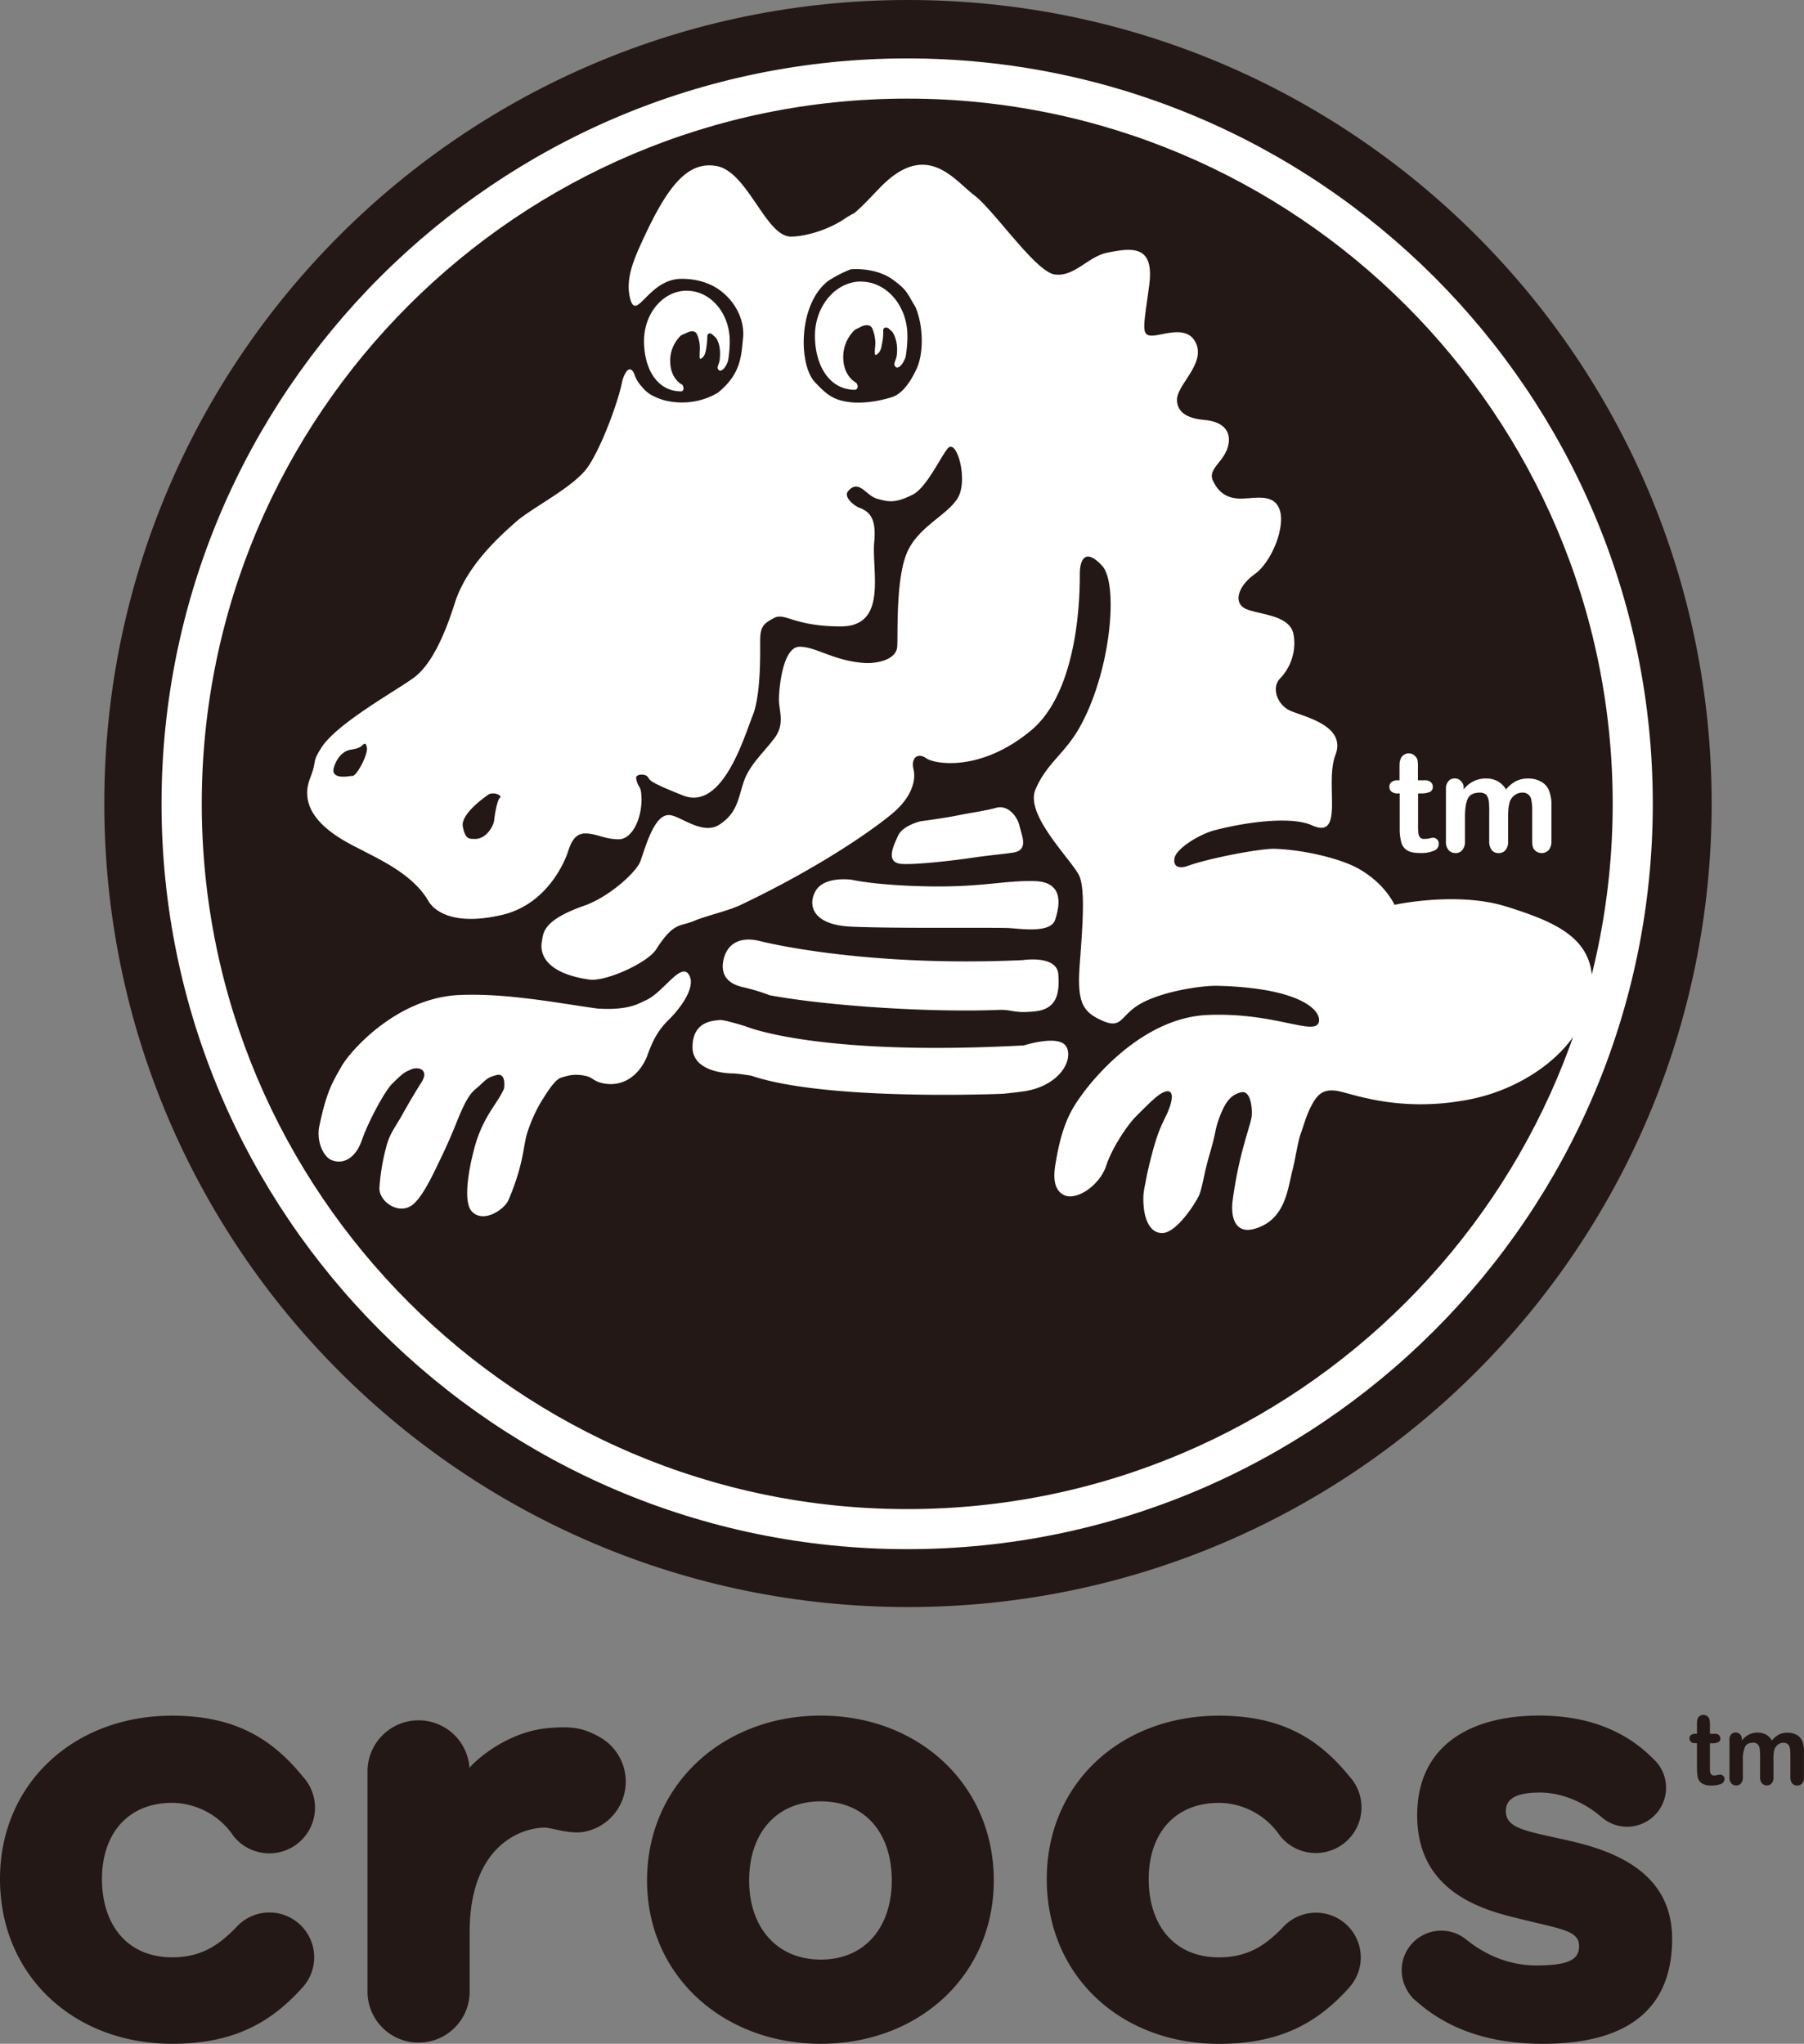
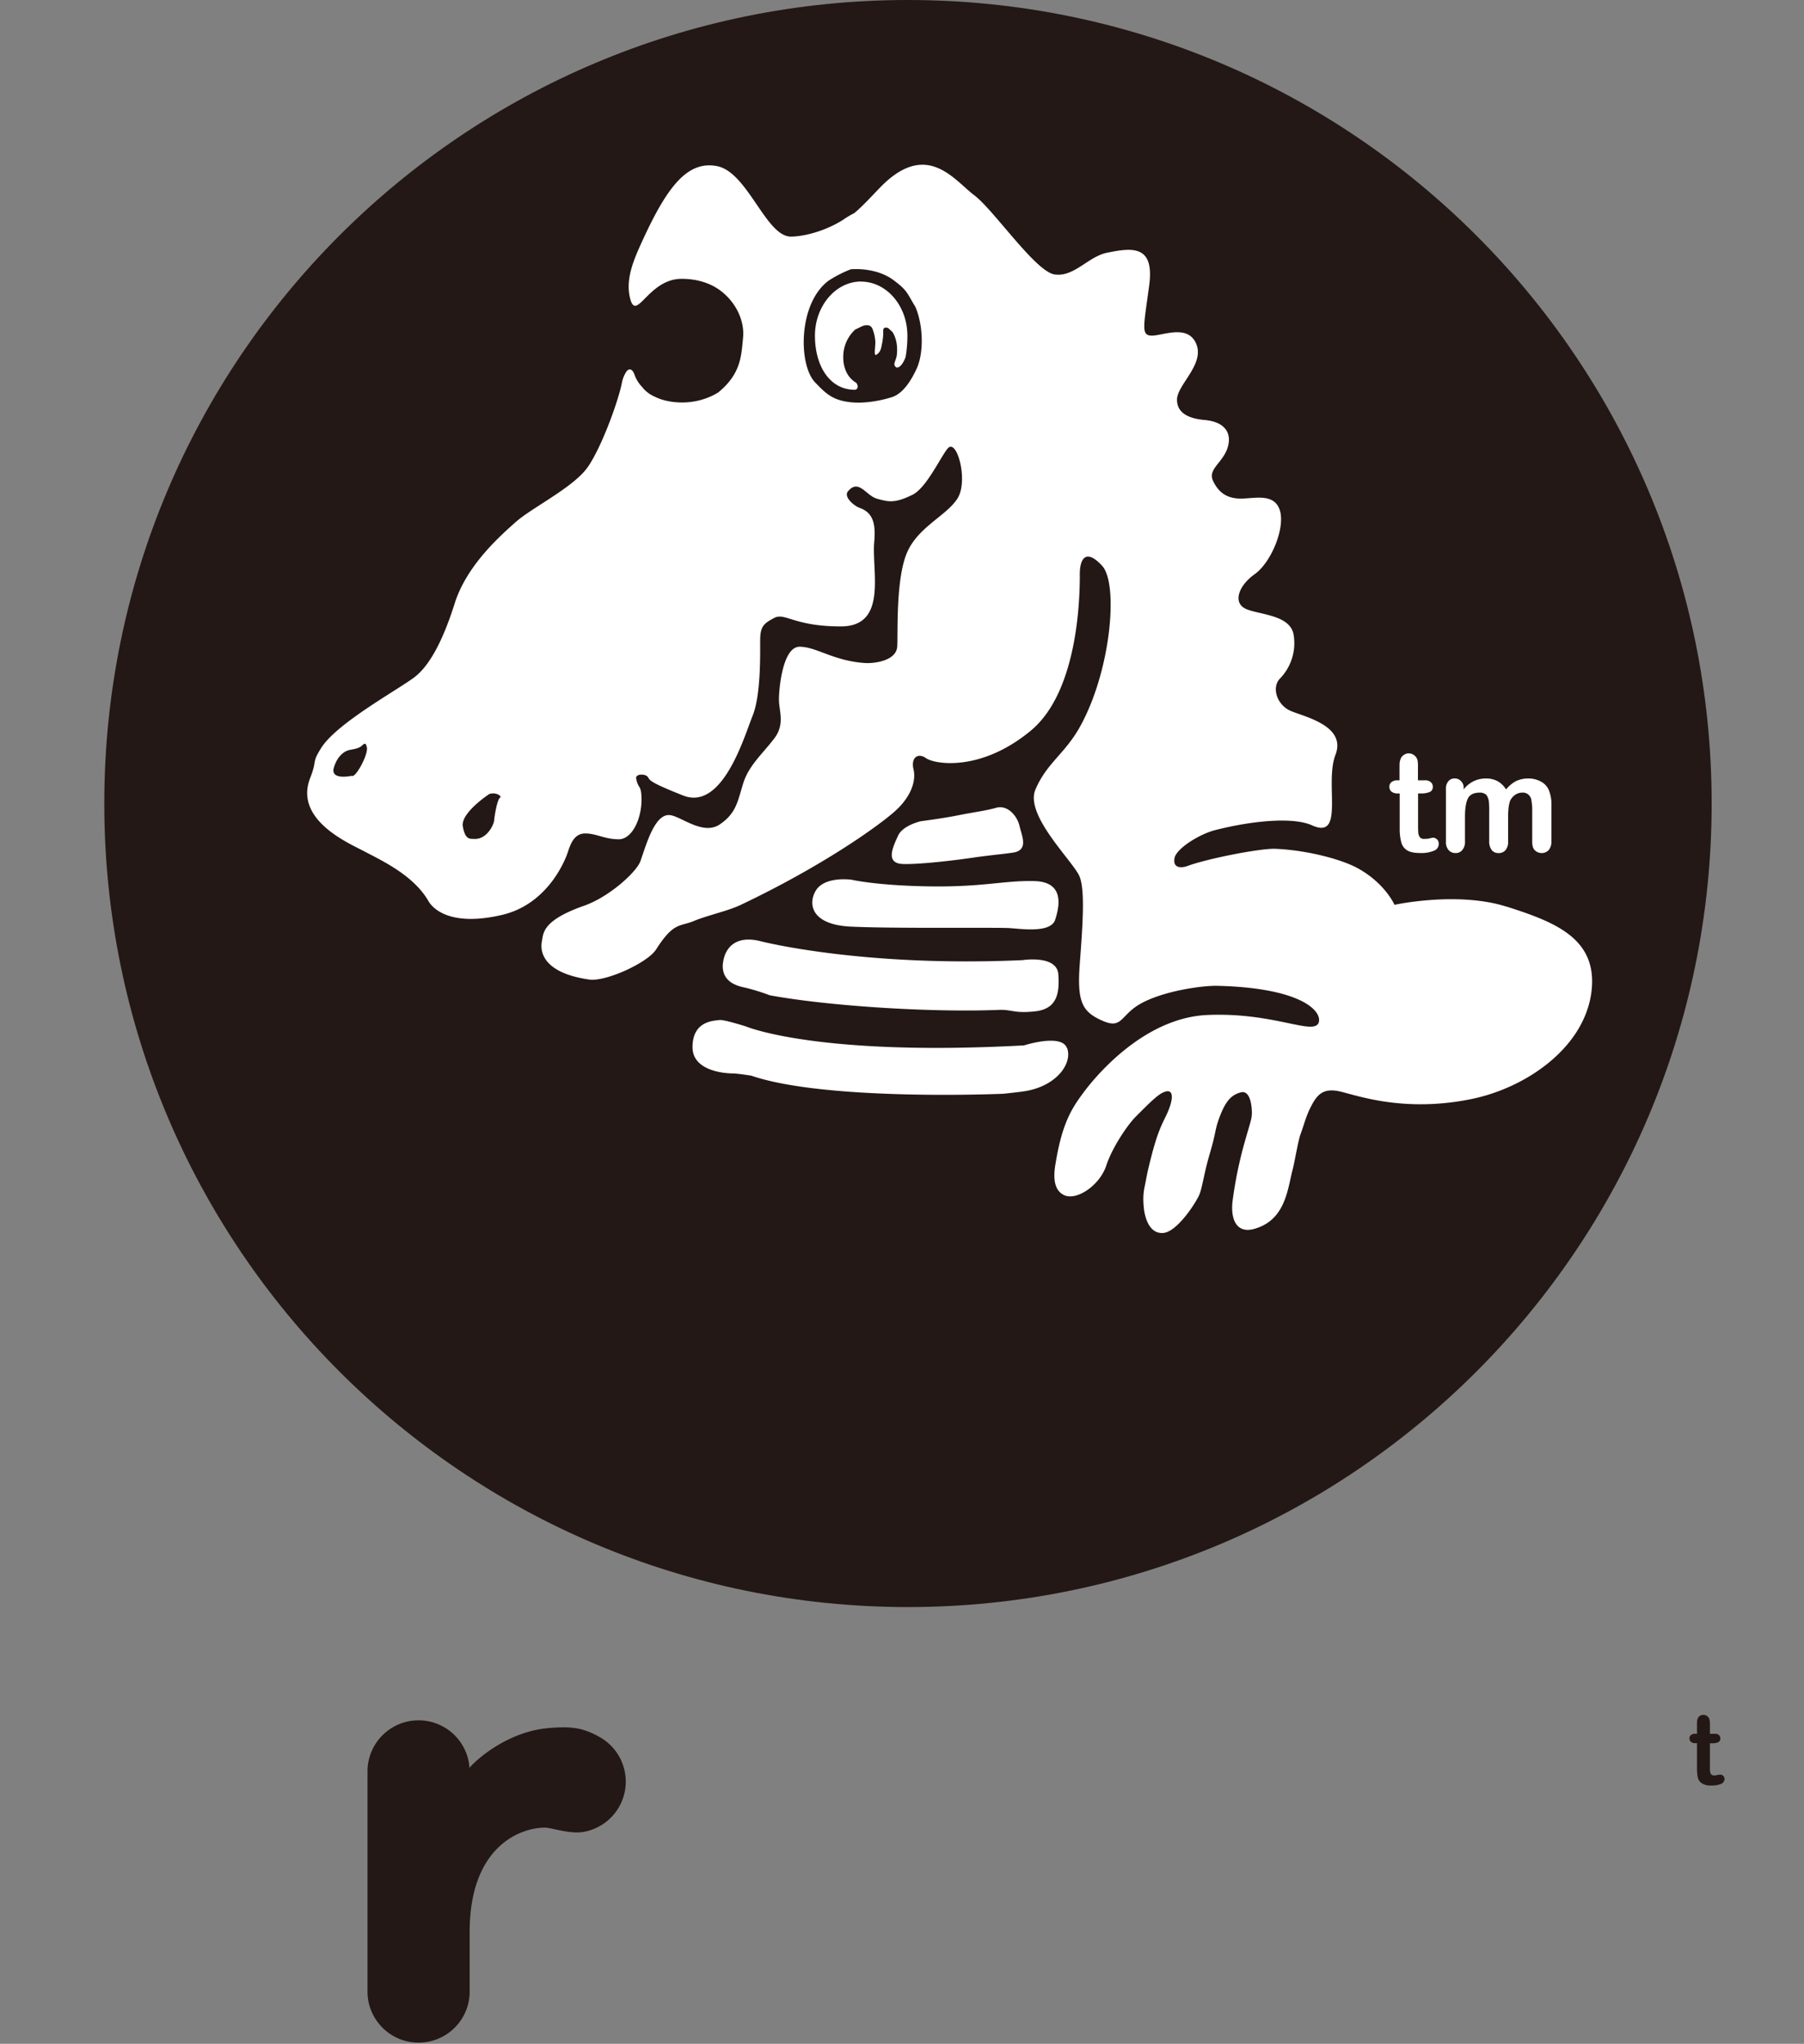
<svg xmlns="http://www.w3.org/2000/svg" id="Layer_1" data-name="Layer 1" viewBox="0 0 961.74 1089.73">
  <rect x="0" y="0" width="961.74" height="1089.73" fill="#808080" stroke="none" />
  <path d="M912.51,428.4c0,236.67-191.75,428.47-428.47,428.47S55.6,665.07,55.6,428.4,247.41,0,484,0,912.51,191.79,912.51,428.4" style="fill:#231815" />
-   <path d="M107.56,428.58c0-207.38,168.72-376,376.12-376s376.07,168.58,376.07,376S691.06,804.64,483.68,804.64,107.56,635.9,107.56,428.58m-21.44,0C86.12,647.76,264.48,826,483.68,826S881.13,647.76,881.13,428.58,702.89,31.15,483.68,31.15,86.12,209.3,86.12,428.58" style="fill:#fff" />
  <path d="M745.11,416.05h1V410.1c0-1.68,0-2.83.1-3.76a10.34,10.34,0,0,1,.73-2.26,4.22,4.22,0,0,1,1.74-1.71,4.05,4.05,0,0,1,2.44-.68,4.68,4.68,0,0,1,3.33,1.49,4.42,4.42,0,0,1,1.28,2.29,19.8,19.8,0,0,1,.2,3.8v6.78h3.63a4.31,4.31,0,0,1,3.15.95,3.06,3.06,0,0,1,1.14,2.44,2.87,2.87,0,0,1-1.52,2.8,12.15,12.15,0,0,1-4.52.83H756V441c0,1.59.09,2.75.16,3.5a4.89,4.89,0,0,0,1,2.14,2.94,2.94,0,0,0,2.24.64,13.86,13.86,0,0,0,2.36-.16,13.5,13.5,0,0,1,2.27-.48,3.4,3.4,0,0,1,2.18,1A3.17,3.17,0,0,1,767,450a3.74,3.74,0,0,1-2.56,3.6,17.23,17.23,0,0,1-7.33,1.22c-3.12,0-5.46-.46-7.08-1.51a7.14,7.14,0,0,1-3-4.23,27.43,27.43,0,0,1-.83-7.38V423.07h-1.29a5.1,5.1,0,0,1-3.21-1.08,3.4,3.4,0,0,1-1-2.55,3.06,3.06,0,0,1,1.14-2.44,4.94,4.94,0,0,1,3.36-.95" style="fill:#fff" />
  <path d="M804,435.61v13.07a6.81,6.81,0,0,1-1.43,4.66,4.67,4.67,0,0,1-3.76,1.51,4.37,4.37,0,0,1-3.47-1.51,7.3,7.3,0,0,1-1.42-4.66V433a49.67,49.67,0,0,0-.18-5.67,8,8,0,0,0-1.31-3.47,5,5,0,0,0-3.5-1.24c-3.29,0-5.46,1.11-6.46,3.29s-1.46,5.4-1.46,9.42v13.33a6.69,6.69,0,0,1-1.51,4.66,4.35,4.35,0,0,1-3.57,1.51,4.59,4.59,0,0,1-3.6-1.51,6.35,6.35,0,0,1-1.48-4.66V420.75a5.91,5.91,0,0,1,1.34-4.23,4.07,4.07,0,0,1,3.27-1.45,4.39,4.39,0,0,1,3.41,1.41,4.79,4.79,0,0,1,1.44,3.62v.82a15.05,15.05,0,0,1,5.33-4.4,14.6,14.6,0,0,1,6.48-1.43,12.92,12.92,0,0,1,6.3,1.44,12.32,12.32,0,0,1,4.46,4.39,17.79,17.79,0,0,1,5.24-4.39,14.43,14.43,0,0,1,6.34-1.44,13.66,13.66,0,0,1,6.95,1.6,9.22,9.22,0,0,1,4.24,4.46,20.28,20.28,0,0,1,1.45,8.3v19.23a7.08,7.08,0,0,1-1.53,4.66,5.23,5.23,0,0,1-7.35,0c-1.05-1.09-1.37-2.58-1.37-4.66V432.15a23.93,23.93,0,0,0-.39-5,4.84,4.84,0,0,0-1.45-3.29,4.48,4.48,0,0,0-3.47-1.24,6.58,6.58,0,0,0-3.68,1.11,8,8,0,0,0-2.71,3.06c-.74,1.75-1.15,4.59-1.15,8.8" style="fill:#fff" />
-   <path d="M366.12,155c-12.51,0-22.78,11.95-22.78,26.84s7.07,26.82,19.69,26.82a1.31,1.31,0,0,0,1.34-1.23c.24-1.09-.68-2.18-.51-2.18-2.83-1.56-6.57-5.33-6.57-12.84a18.54,18.54,0,0,1,5.82-13.62l3.31-1.47s3.76-2.06,5.15.93a17.75,17.75,0,0,1,1.51,7c.12,2.43-.64,6.74.59,6,2-1.08,2.37-3.22,2.73-4.86a51.92,51.92,0,0,0,.69-7.21,1.4,1.4,0,0,1,1-1.39,1.81,1.81,0,0,1,1.58.49c.48.38,1.44,1.31,2.06,1.88,1.72,2.6,2.49,6.34,2,11.26-.28,3.32-2.4,4.72-.1,6.19,2.47.27,4.35-4.47,4.52-5.34a61.92,61.92,0,0,0,.88-10.4c0-14.89-10.21-26.84-22.91-26.84" style="fill:#fff" />
  <path d="M459,150.11c-13.37,0-24.54,12.94-24.54,28.9s7.76,28.81,21.23,28.81a1.5,1.5,0,0,0,1.5-1.43c.3-1-.75-2.21-.57-2.21-3-1.59-7.07-5.76-7.07-13.72a19.72,19.72,0,0,1,6.31-14.69l3.45-1.7s4.18-2.06,5.69,1a20.86,20.86,0,0,1,1.66,7.52c0,2.68-.92,7.37.5,6.59,2.16-1.26,2.65-3.54,2.91-5.23a30,30,0,0,0,.79-7.72c0-.77.34-1.53,1.22-1.53a2.38,2.38,0,0,1,1.63.37c.43.52,1.56,1.4,2.16,2.05,1.77,2.87,2.81,7,2.24,12.18-.47,3.48-2.58,5.07-.16,6.67,2.56.3,4.58-4.74,4.85-5.68a65.08,65.08,0,0,0,.95-11.24c0-16-11.1-28.9-24.75-28.9" style="fill:#fff" />
  <path d="M488.44,197.09c-3.19,6.75-7.55,13.1-13.23,14.75-5.45,1.71-15.53,3.89-24.24,2.27-7.73-1.33-11.29-4.81-16.74-10.57-8.57-9.59-8.7-41.67,7.43-53.85a64.53,64.53,0,0,1,11.9-6.1c6.77-.5,16,.72,22.72,5.73,7.58,5.56,7.31,7.12,11.72,14.29,4.51,10.54,4.42,25.47.44,33.48m-222,228.35c-1.42,1.21-2.84,9.74-3,12s-3.88,10.27-10.7,9.87c-2.19-.16-4.66.67-6-6.59s14.06-17.32,14.06-17.32c3.47-1.26,7.23,1.14,5.65,2.05m-78.95-11.8s-11.66,2.64-9.49-4.45,6.52-9,8.48-9.35c2.23-.46,4.06-.67,5.64-1.66,1.45-.79,2.74-3.49,3.49.47.59,4-6.16,16.42-8.12,15m615.72,69.78c-26.21-8.35-59.79-1-59.79-1s-5-11.54-19.72-19.57c-9.42-5.12-28.27-9.71-44-10.3-7.58-.27-35.68,5.09-46.89,9.25-1.64.62-7.81,2-6.65-4.37,1-4.88,12.58-12.36,21.23-14.74,19.11-4.93,41.62-7.37,52-2.67,17.73,8,6.61-22.1,12.55-37.55s-16.28-20.24-23.74-23.39-10.41-12.44-5.92-17.22a27.09,27.09,0,0,0,7.41-23.09c-1.49-10.91-17.8-10.91-25.21-14s-4.48-12.33,4.39-18.63,16.4-24.79,13.41-34.1-13.41-6.22-20.79-6.22-11.81-3.2-14.76-9.34,4.46-9.27,7.45-17c2.83-7.83-.38-14.51-12-15.57-7.24-.64-14.71-3-14.71-10.83s14.71-18.74,10.32-29.59-17.75-4.56-23.69-4.56-4.42-4.66-1.5-26.49c3-21.67-8.56-20.55-22.23-17.74-10.16,1.91-17.68,13.15-28.18,11.61-10.22-1.56-32.39-34.38-42.76-42.18s-24.28-28.11-47.34-7c-3.67,3.27-11.1,11.93-16.75,16.53a46.11,46.11,0,0,0-5.81,3.47c-10.09,6.42-21.6,9-27.93,9-13.29,0-23-34.39-39.35-37.57S355,100.71,341.64,130.2c-3.94,8.73-8.36,19.12-5.64,29.2,3.36,12.33,9.7-10.73,27.37-10.73,8.2,0,14.57,2.2,19.33,5.32,9.47,6.35,14.31,16.89,13.45,26-1,9.77-1,19.26-13.36,29.35-13.33,8-27.75,5.29-33.64,2.2a16.9,16.9,0,0,1-6.84-5.22,18.25,18.25,0,0,1-4-6.42c-.87-2.58-2.49-4.12-4.33-1.83a16.52,16.52,0,0,0-2.46,6.15c-1.86,9.48-10.56,33.66-18,44.58s-29.75,21.73-38.51,29.49-26.27,23.34-32.61,43.45-13.31,32.69-20.73,38.78-41.52,24.48-50.25,38c-5.57,8.75-2.08,6.21-6.06,16.3-8.48,21.86,19.33,34.2,28.27,38.81,8.78,4.7,26.52,12.62,34.67,26.64,2.71,4.82,12.61,13.77,39.27,7.57s35.14-33.45,35.14-33.45c1.5-4.59,3.46-10,9.33-10s10.31,3.11,17.8,3.11,12.63-11.88,12.14-22.67c-.3-6.55-1.76-4.14-2.83-9.73-.5-2.61,5-2.61,6.21-.83s.5,2.62,18.56,9.79c21.27,8.77,32.86-31.45,37.28-42.35s4.05-32.1,4.05-39.82,1.61-9.31,7.45-12.39S423.15,334,448.27,334s16.4-29.42,17.79-45c.92-10.19-.83-15.65-7.7-18.18-3.15-1.12-8.8-5.94-6.25-8.9,5.76-6.81,9.63,2.43,15.46,4s9.15,2.7,18.95-2.14c7.48-3.76,15-20.34,18.77-24.73,4.85-5.52,11.08,17.37,5.17,26.71s-21.15,15.19-27,29.09c-5.95,14.07-4.73,42.79-5.12,49.67-.34,8.17-13.07,9.3-17.22,9-16.87-1.14-25.9-8.68-34.85-8.68s-11,22-11,28.15,3.4,13.26-2.67,20.95c-5.91,7.81-13.3,14.12-16.27,23.39s-3.52,16-12.37,22.08c-8.92,6.32-20.54-3.94-26.62-4.77-8.14-1.13-12.62,15.12-15.88,24.42-2.05,5.9-16.69,19.17-30,23.85-22.58,7.89-21.75,14.81-22.58,19.05-1.42,7.8,3.59,17.25,25.27,20.33,8.83,1.26,31.22-9,35.65-16.09,9.43-14.77,12.64-12,19.94-15.07s18.3-5.36,25.18-8.66c43.79-20.83,73-41.84,81.86-49.63s11.72-16.4,10.23-22.63,2.3-9,6.63-6c4.52,3.3,29,7.48,55.61-14.39,26.69-21.7,26.41-76,26.41-83.76s3-13.94,11.74-4.55c9.08,9.19,5,56.64-12.05,86.7C567.4,402.1,557.89,407.09,552,421s20.72,38.77,23.63,46.59,1.5,26.41,0,46.57,1.41,25.25,11.74,29.93,9.72-1.65,18.7-7.71c11.37-7.53,34.18-11,43.21-10.74,44.06,1.11,55.56,13.27,53.77,19.49-2.45,7.33-23.61-5.47-59.27-3.95-35.47,1.49-62.15,35.6-67.3,42.93-6.34,8.56-10.67,17.43-13.73,36.16-1.72,9.58,0,14.92,4.77,17.07,6.51,2.82,18.58-5.16,22.17-15.64,3.05-9.53,11.36-21.94,16-26.51,6.89-6.92,11.38-11.38,14.41-12.7,6.24-2.89,5.77,4.16.91,13.72-2.79,5.71-4.18,9.33-6.55,17.85-2.06,7.91-2.71,10.75-3.47,14.79-.84,4.91-2,7.33-1.17,15.49.83,7,4,14,10.87,13,6.09-1,14.31-11.93,18.23-19.33,2-3.91,2.55-10.74,5.79-22.07,3.58-12,2.9-13,4.87-18.7,3.13-8.71,5.93-13.26,11.92-14.8s5.9,10.81,5.9,10.81c0,3.55-.87,5.07-4.24,17.15A218,218,0,0,0,657,641.24c-.92,10.94,3.56,16.5,12.07,13.87,16.28-4.81,17.35-21.12,20-31.29,1.14-4.17,2.91-15.35,4.24-19,2.06-5.57,2.88-9.75,5.95-15.51s6.29-9.27,14.86-7.4,33.54,11.4,69.51,4.25c29-5.65,60.12-26.62,64.63-56.14,4.32-29.42-19-38.29-45-46.61M385.35,514c-.63,8.57,5.92,11.41,11.59,12.53a110.76,110.76,0,0,1,13.38,4.13c29.83,5.55,84.18,9.27,121.84,7.82,7.65-.34,8.05,2,19.61.77s13.2-9.32,12.44-19.76-19-7.56-19-7.56c-85.44,3.87-139.41-10-139.41-10-13.83-3.64-19.59,3.68-20.42,12m183.36,44.75c-3-7.67-22.78-1.29-22.78-1.29-110,6-148.16-10.05-148.16-10.05s-12.16-3.92-14.39-3.45c-2.4.39-13.92.19-14.21,13.9-.49,13.8,18.54,14.55,21.37,14.55,2.51,0,9.94,1.2,9.94,1.2,40.07,13.71,134.32,9.65,134.32,9.65s7.83-.79,12-1.45c17.15-3,25.06-15.3,22-23.06M435.18,474.47c-4.42,6.66-3.56,18.38,17.94,19.57,21.71,1.14,79.35.36,85.16.83,5.75.31,22,2.89,24.27-4.55,2.31-7.2,5-20.14-11.15-20.53s-27.06,3.22-55.48,2.83-42-3.56-42-3.56-13.67-2-18.76,5.41m83.42-17.15c8.88-1.35,20.36-2.31,22.92-3,6.59-2,3.2-8.81,2-14s-6.27-11.32-12.39-9.62-12.07,2.36-20.2,4-20,3.17-20,3.17-9.76,2.16-12.22,7.88c-2.41,5.39-7.06,14.52,2.52,14.92s32.5-2.58,37.39-3.37" style="fill:#fff" />
-   <path d="M366.86,519.11c-4.48-5.28-13.25,9.91-22.38,14.15-3.59,1.53-8.79,5.61-26,4.49-20.26-2.77-48.23-8.32-73.48-7.22-34,1.46-58.91,30.68-63,38.17-4.63,8.24-7.82,12.83-11.78,31.85-1.6,7.54,1.88,15.92,6.4,17.94,6.31,2.69,13.1-.89,16.45-11,3.15-9,11.71-25.31,16-29.64,6.67-6.64,7-6.16,9.91-7.56,4-1.88,10.12,0,5.61,6.95-3.28,5.2-6.38,10.4-10.51,17.79-3,5.34-5.85,8.81-7.63,14.6a110.69,110.69,0,0,0-4.18,23.87c-.18,7.13,10.21,14.48,17.53,9,4.73-3.59,9.62-13.21,13.85-22.15,3.86-7.88,7-15,9.35-20.92,4.1-10.25,6.78-15.64,10.45-18.68,5.46-4.54,5.46-6.06,11.1-7.48,5.66-1.59,4.12,7.19,4.12,7.19-1.46,3.76-5.72,9.49-7.9,13.23a69.42,69.42,0,0,0-8.28,20.08c-2.63,10.11-5.77,27.41-.79,32.31,6.25,6.38,17.36-1.43,19.34-6.17,7.77-18.14,7.83-27.54,9.69-34.7a81.19,81.19,0,0,1,8-18.19c1.4-2,6.38-10.91,10.14-12.33,4.9-1.59,8.14-2.2,13.77-.93,3.76,1,3.68,2.81,9.24,3.93,12.48,2.22,20.46-7,23.43-15.44,4.58-12.91,9.41-16.58,12.78-20.13,6.93-7.41,13.23-17.65,8.68-23.07" style="fill:#fff" />
-   <path d="M649.85,961.26a39.7,39.7,0,0,1,31.36,15.92,3,3,0,0,1,.51.74,9.5,9.5,0,0,1,.83,1.09v0a24.36,24.36,0,1,0,37-31.67c-16.76-20.66-36.74-32.55-69.68-32.55-52.47,0-91.82,36.23-91.82,87.09,0,51.6,39.35,87.89,91.82,87.89,33.48,0,53.18-11.82,69.73-30.36h-.05A23.86,23.86,0,1,0,683.6,1028c-7.82,7.82-16.93,15.65-33.75,15.65-24,0-37.46-17.34-37.46-41.79,0-23.64,13.42-40.58,37.46-40.58Zm-212.26,83.57c-23.65,0-38.21-17.38-38.21-42.19,0-25.25,14.56-42.17,38.21-42.17s37.82,16.92,37.82,42.17c0,24.81-14.17,42.19-37.82,42.19Zm0-130.08c-52,0-92.64,36.68-92.64,87.89,0,50.8,40.61,87.09,92.64,87.09s92.21-36.29,92.21-87.09c0-51.21-40.23-87.89-92.21-87.89Zm398.7,66.63c-22.89-5.17-33.5-6.32-33.5-15.8,0-6.68,5.91-9.81,18.13-9.81,12.63,0,24.43,5.91,32.31,12.62l0-.06A20.57,20.57,0,0,0,867.41,974a20.79,20.79,0,0,0,13.88-36.27c-13.81-14-33.35-23-60.77-23-35.82,0-65,15.38-65,53.2,0,35.08,25.61,47.7,48.48,53.6,27.19,7.13,37.82,7.13,37.82,16.18,0,7.1-5.53,10.25-22.87,10.25-13.55,0-26.24-5-36.77-13.42l.49.48,0,0a21.09,21.09,0,0,0-32.88,25.5,5.82,5.82,0,0,0,.46.84,18.93,18.93,0,0,0,1.2,1.9c.32.41.7.85,1,1.24s.77,1,1.23,1.38a8.66,8.66,0,0,0,1.09.87c14.61,13.12,35.72,23,67.77,23,52.76,0,68.9-25.23,68.9-56,0-35.39-30.72-46.85-55.15-52.35ZM91.82,961.26a39.92,39.92,0,0,1,31.41,15.92l.5.7c.22.37.54.73.79,1.13l0,0a24.36,24.36,0,1,0,37-31.65c-16.75-20.68-36.78-32.57-69.74-32.57C39.4,914.75,0,951,0,1001.84c0,51.6,39.4,87.89,91.82,87.89,33.46,0,53.19-11.82,69.74-30.36h0a23.89,23.89,0,0,0-17.94-39.65,23.73,23.73,0,0,0-18,8.26c-7.9,7.82-16.93,15.65-33.78,15.65-24,0-37.48-17.34-37.48-41.79,0-23.64,13.43-40.58,37.48-40.58" style="fill:#231815" />
  <path d="M318.62,925.59c-8.16-4.33-14-5.25-26.15-4.2-22,1.84-39,17.22-42.08,21.13v1.08a5.34,5.34,0,0,0-.1-1h0v-.12a27.22,27.22,0,0,0-54.36,1.41v118.91a27.24,27.24,0,0,0,54.46-.44V1030c0-44.11,25.49-55.24,39.76-55.53,3.79-.07,13.49,3.63,21.09,2.26a27.23,27.23,0,0,0,7.38-51.11" style="fill:#231815" />
  <path d="M903.92,924.44h.77v-4.23c0-1.12,0-2,.06-2.65a4.17,4.17,0,0,1,.5-1.61,2.81,2.81,0,0,1,1.18-1.16,3.11,3.11,0,0,1,1.71-.43,3.43,3.43,0,0,1,2.33.95,3.14,3.14,0,0,1,.9,1.64,13.73,13.73,0,0,1,.22,2.71v4.78h2.55a3.22,3.22,0,0,1,2.22.66,2.52,2.52,0,0,1,.78,1.81,2,2,0,0,1-1.11,2,6.88,6.88,0,0,1-3.13.58h-1.31v12.72a17.85,17.85,0,0,0,.09,2.43,2.58,2.58,0,0,0,.61,1.46,2.1,2.1,0,0,0,1.61.56,7.85,7.85,0,0,0,1.64-.23,9.38,9.38,0,0,1,1.65-.21,2.09,2.09,0,0,1,1.52.69,2.26,2.26,0,0,1,.66,1.68,2.89,2.89,0,0,1-1.79,2.56,13.48,13.48,0,0,1-5.29.87,8.8,8.8,0,0,1-4.89-1.1,5.34,5.34,0,0,1-2.24-3,23.82,23.82,0,0,1-.47-5.2V929.44h-1a3,3,0,0,1-2.24-.74,2.3,2.3,0,0,1-.77-1.79,2.17,2.17,0,0,1,.83-1.81,3.56,3.56,0,0,1,2.38-.66" style="fill:#231815" />
-   <path d="M945.48,938.37v9.22a4.49,4.49,0,0,1-1,3.28,3.33,3.33,0,0,1-2.62,1.1,3.24,3.24,0,0,1-2.53-1.1,4.71,4.71,0,0,1-1-3.28v-11a40,40,0,0,0-.19-4.09,4.51,4.51,0,0,0-1-2.36,3,3,0,0,0-2.45-.94c-2.27,0-3.81.79-4.46,2.37a15.78,15.78,0,0,0-1.09,6.63v9.42a4.75,4.75,0,0,1-1,3.28,3.29,3.29,0,0,1-2.56,1.1,3.33,3.33,0,0,1-2.57-1.1,4.9,4.9,0,0,1-1-3.28V927.72a4.3,4.3,0,0,1,.87-2.94,3.32,3.32,0,0,1,4.74-.07,3.48,3.48,0,0,1,1,2.66V928a11.68,11.68,0,0,1,3.84-3.18,9.91,9.91,0,0,1,4.54-1,9.17,9.17,0,0,1,4.53,1.08,8.11,8.11,0,0,1,3.09,3.14,11.93,11.93,0,0,1,3.75-3.18,9.59,9.59,0,0,1,4.47-1,10.35,10.35,0,0,1,4.89,1.1,7.13,7.13,0,0,1,3.06,3.29,14.28,14.28,0,0,1,.92,5.9v13.51a4.62,4.62,0,0,1-1,3.28,3.35,3.35,0,0,1-2.62,1.1,3.46,3.46,0,0,1-2.62-1.1,5,5,0,0,1-1-3.28V936a30.57,30.57,0,0,0-.19-3.6,4.22,4.22,0,0,0-1-2.26,3.52,3.52,0,0,0-2.56-.92,4.64,4.64,0,0,0-2.59.79,5.68,5.68,0,0,0-1.94,2.23c-.54,1.14-.76,3.22-.76,6.18" style="fill:#231815" />
</svg>